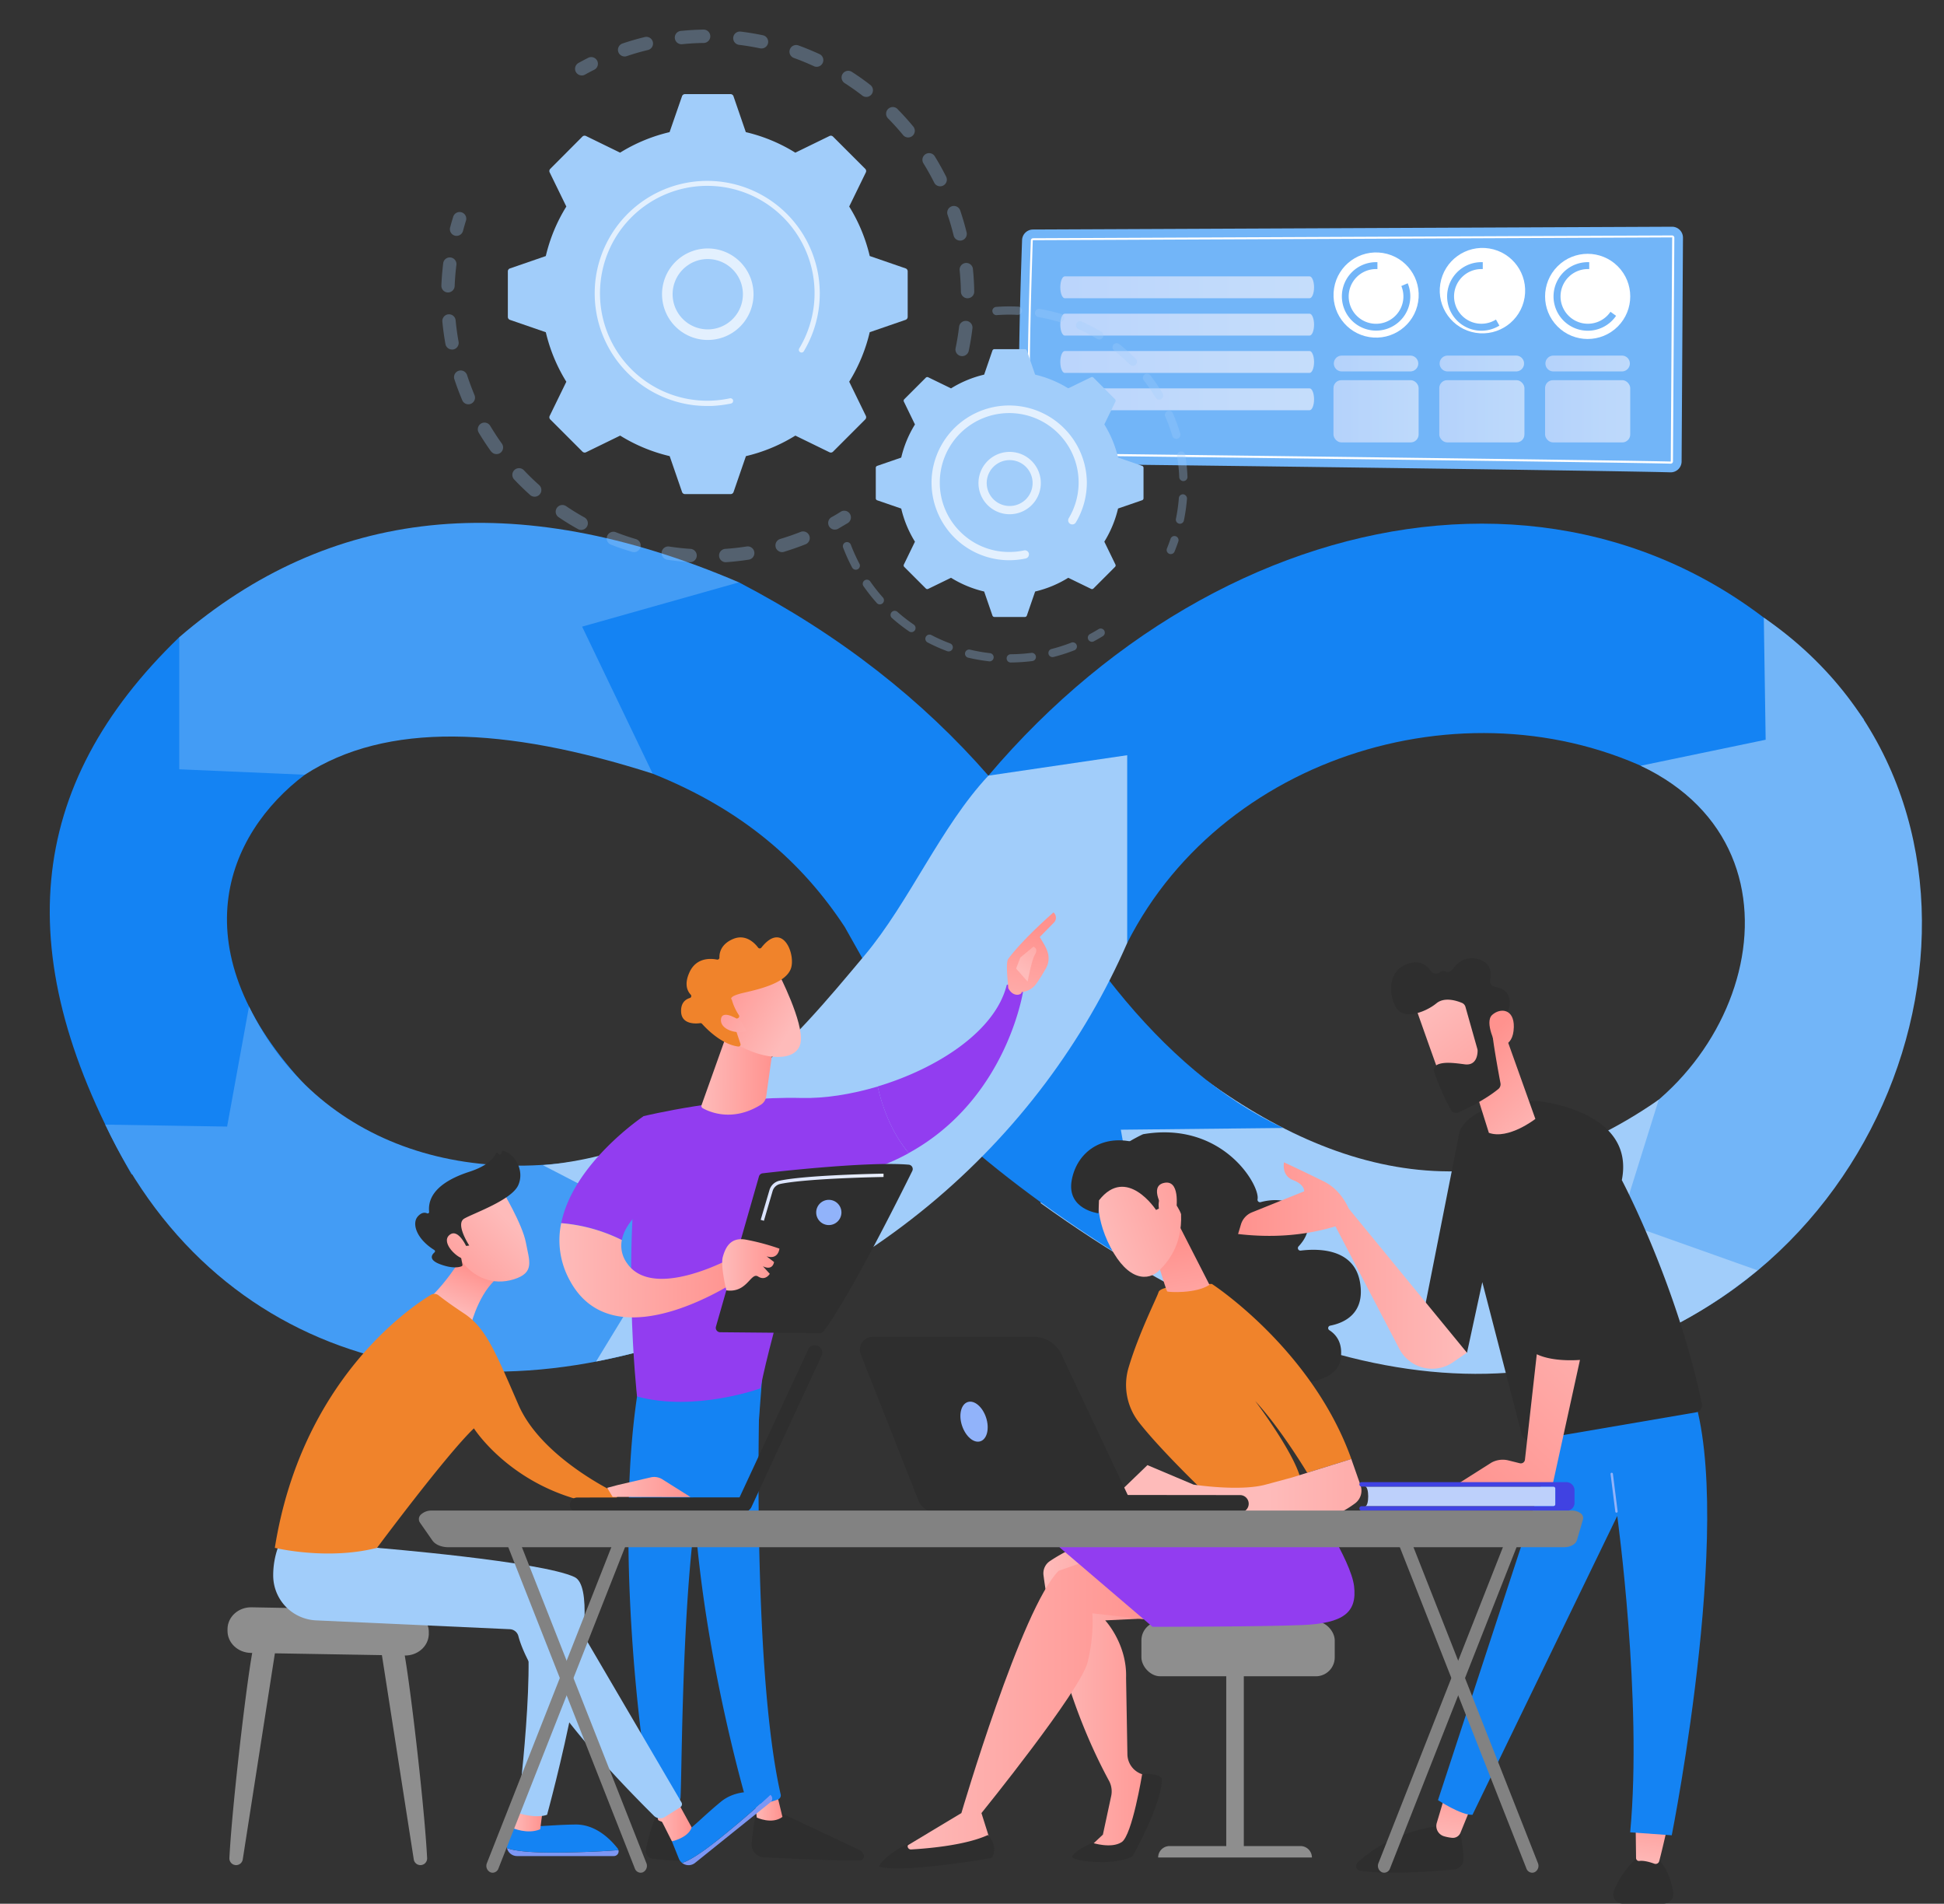
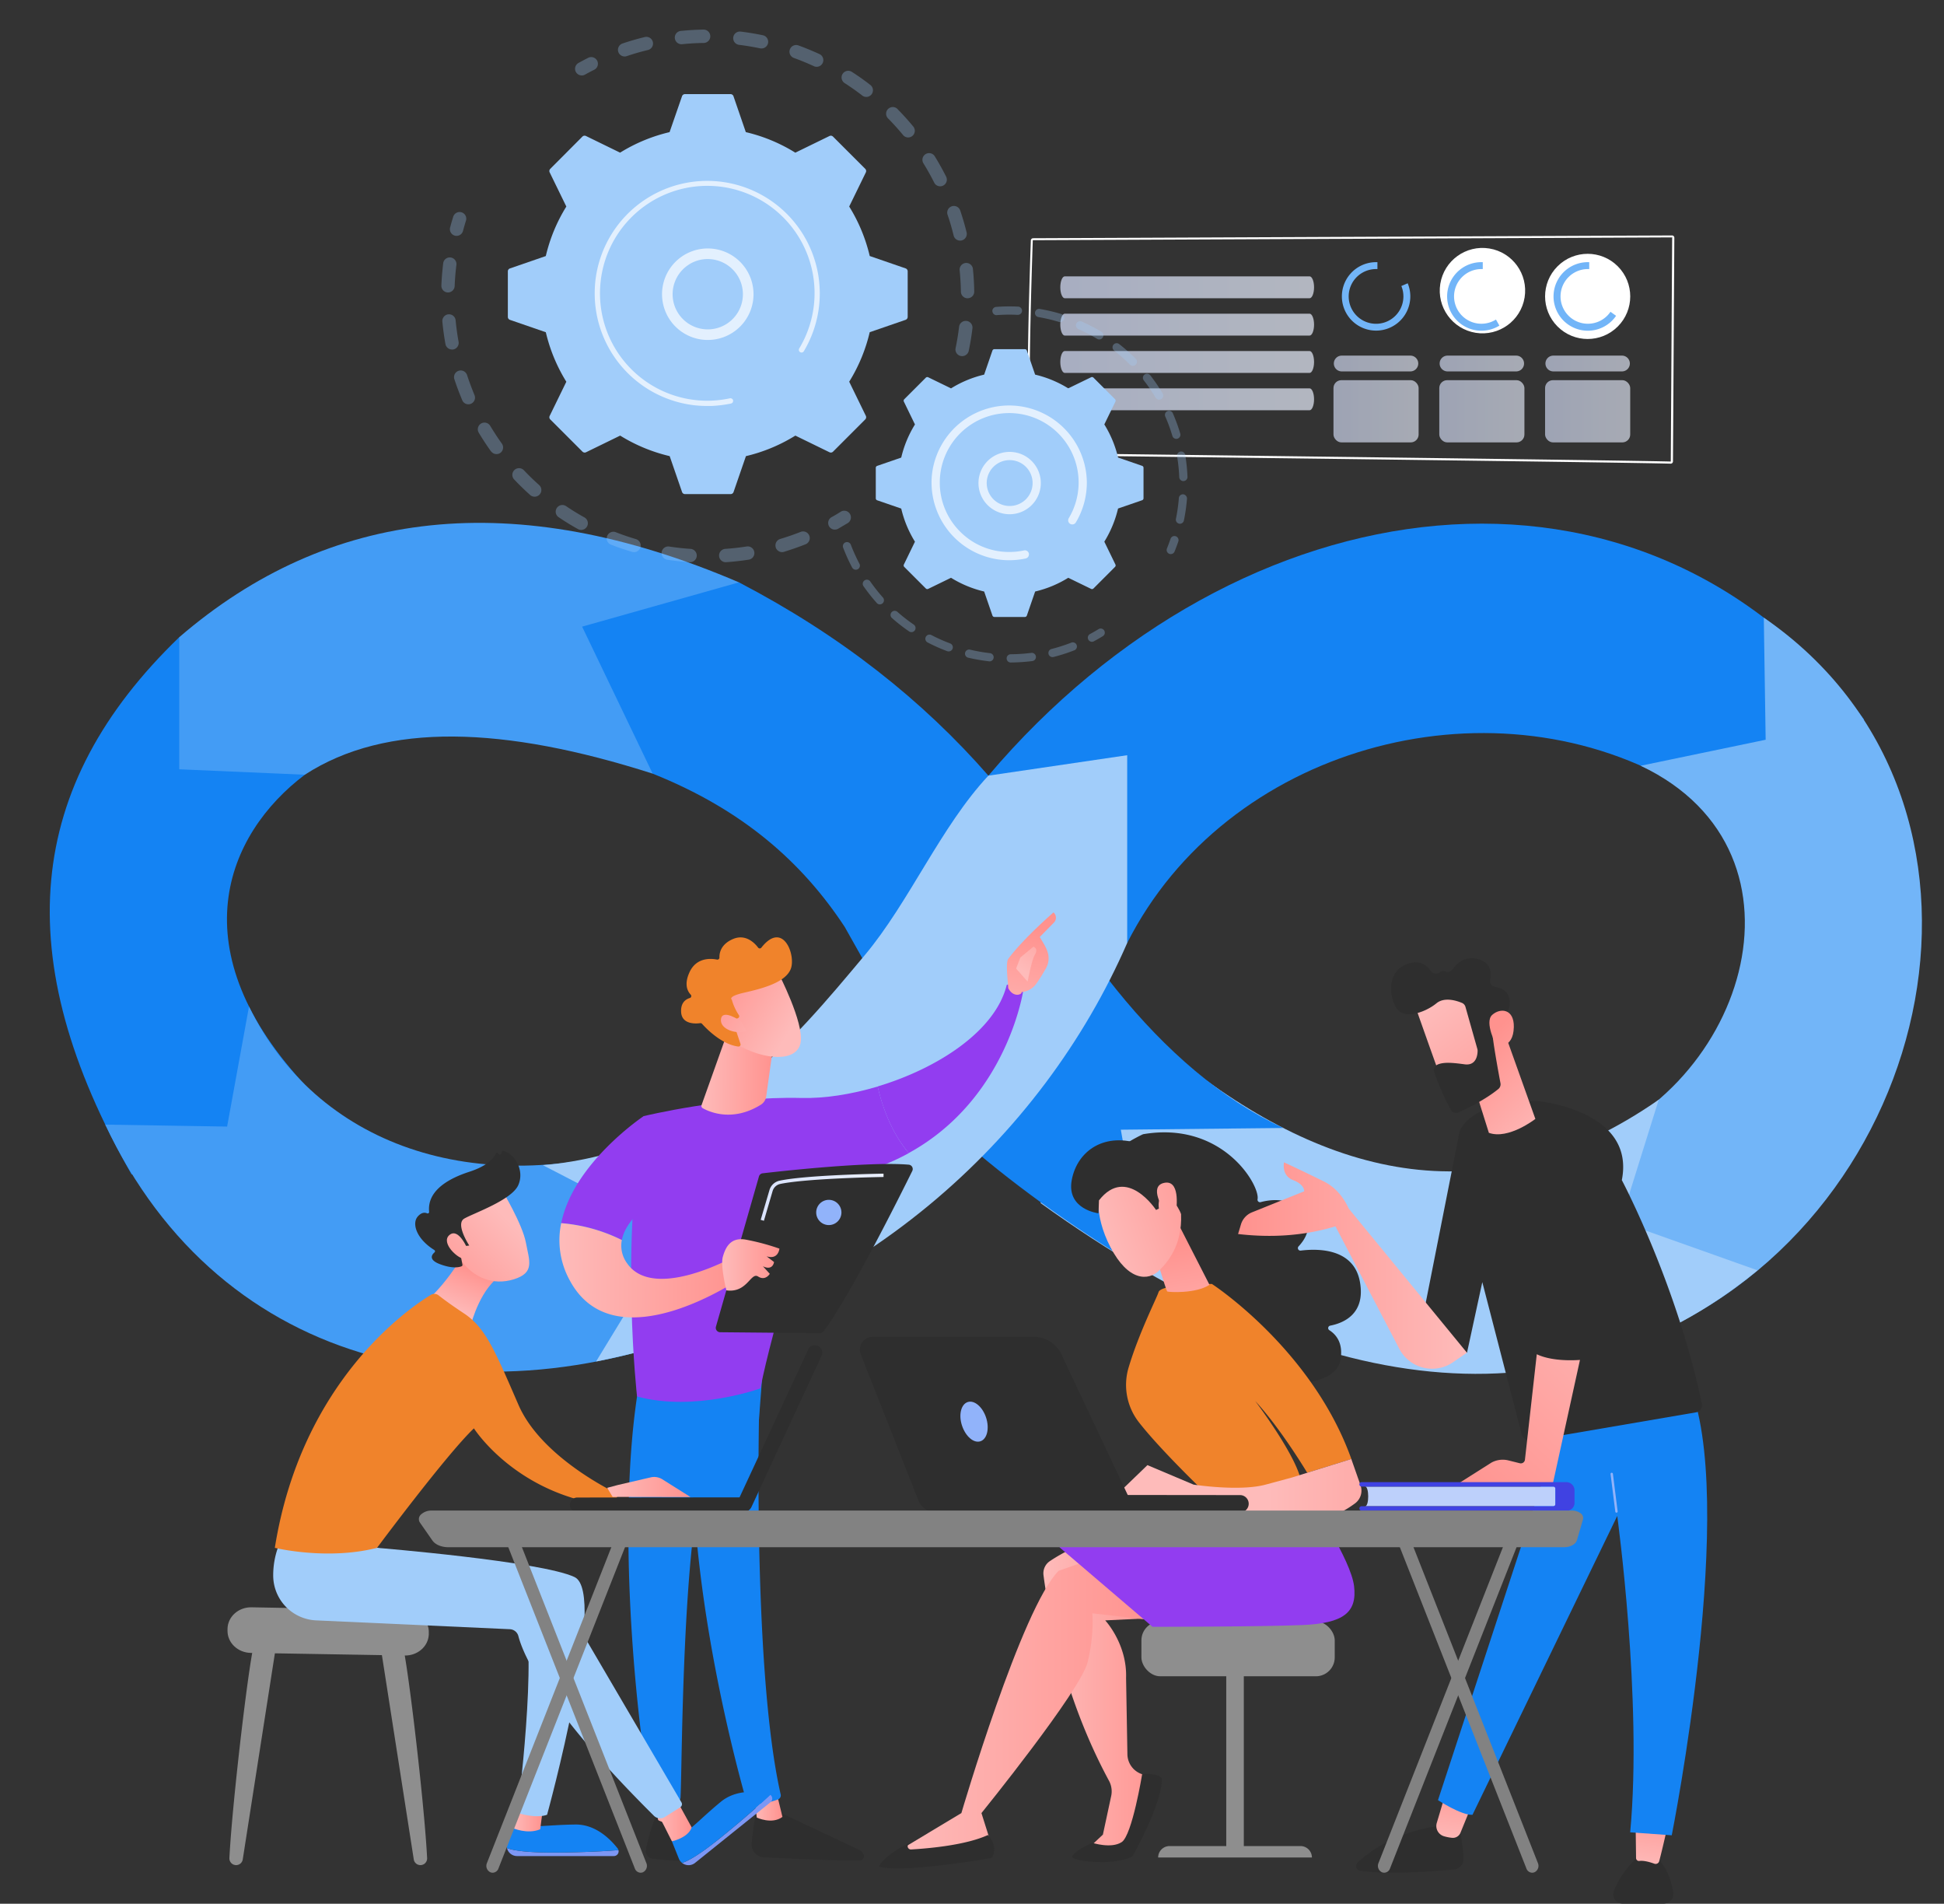
<svg xmlns="http://www.w3.org/2000/svg" xmlns:xlink="http://www.w3.org/1999/xlink" id="Layer_1" data-name="Layer 1" viewBox="0 0 1051 1029">
  <rect x="0" y="0" width="1051" height="1029" fill="#333333" stroke="none" />
  <defs>
    <style>.cls-1{fill:#1483f3;}.cls-2{fill:#439cf5;}.cls-3{fill:#72b5f8;}.cls-4{fill:#a1cdfa;}.cls-5{fill:#fff;}.cls-6,.cls-7,.cls-8,.cls-9{opacity:0.7;}.cls-6{fill:url(#linear-gradient);}.cls-7{fill:url(#linear-gradient-2);}.cls-8{fill:url(#linear-gradient-3);}.cls-9{fill:url(#linear-gradient-4);}.cls-10{opacity:0.64;}.cls-11{fill:url(#linear-gradient-5);}.cls-12{fill:url(#linear-gradient-6);}.cls-13{fill:url(#linear-gradient-7);}.cls-14{fill:url(#linear-gradient-8);}.cls-15{fill:url(#linear-gradient-9);}.cls-16{fill:url(#linear-gradient-10);}.cls-17{fill:#2e2e2e;}.cls-18{fill:url(#linear-gradient-11);}.cls-19{fill:url(#linear-gradient-12);}.cls-20{fill:#923df0;}.cls-21{fill:url(#linear-gradient-13);}.cls-22{fill:url(#linear-gradient-14);}.cls-23{fill:url(#linear-gradient-15);}.cls-24{fill:url(#linear-gradient-16);}.cls-25{fill:url(#linear-gradient-17);}.cls-26{fill:#f0832b;}.cls-27{fill:url(#linear-gradient-18);}.cls-28{fill:url(#linear-gradient-19);}.cls-29{fill:#91b3fa;}.cls-30{fill:url(#linear-gradient-20);}.cls-31{fill:#8e8e8e;}.cls-32{fill:#7d97f4;}.cls-33{fill:url(#linear-gradient-21);}.cls-34{fill:url(#linear-gradient-22);}.cls-35{fill:url(#linear-gradient-23);}.cls-36{fill:url(#linear-gradient-24);}.cls-37{fill:url(#linear-gradient-25);}.cls-38{fill:url(#linear-gradient-26);}.cls-39{fill:url(#linear-gradient-27);}.cls-40{fill:url(#linear-gradient-28);}.cls-41{fill:url(#linear-gradient-29);}.cls-42{fill:url(#linear-gradient-30);}.cls-43{fill:url(#linear-gradient-31);}.cls-44{fill:url(#linear-gradient-32);}.cls-45{fill:url(#linear-gradient-33);}.cls-46{fill:url(#linear-gradient-34);}.cls-47{fill:url(#linear-gradient-35);}.cls-48{fill:url(#linear-gradient-36);}.cls-49{fill:url(#linear-gradient-37);}.cls-50{fill:url(#linear-gradient-38);}.cls-51{fill:url(#linear-gradient-39);}.cls-52{fill:#828282;}.cls-53{fill:#bdd0fb;}.cls-54{fill:url(#linear-gradient-40);}.cls-55{opacity:0.3;}.cls-56{fill:#e3f0fe;}</style>
    <linearGradient id="linear-gradient" x1="573.24" y1="155.29" x2="710.42" y2="155.29" gradientUnits="userSpaceOnUse">
      <stop offset="0" stop-color="#dae3fe" />
      <stop offset="1" stop-color="#e9effd" />
    </linearGradient>
    <linearGradient id="linear-gradient-2" x1="573.24" y1="175.47" x2="710.42" y2="175.47" xlink:href="#linear-gradient" />
    <linearGradient id="linear-gradient-3" x1="573.24" y1="195.65" x2="710.42" y2="195.65" xlink:href="#linear-gradient" />
    <linearGradient id="linear-gradient-4" x1="573.24" y1="215.83" x2="710.42" y2="215.83" xlink:href="#linear-gradient" />
    <linearGradient id="linear-gradient-5" x1="720.93" y1="196.49" x2="766.96" y2="196.49" xlink:href="#linear-gradient" />
    <linearGradient id="linear-gradient-6" x1="778.13" y1="196.49" x2="824.16" y2="196.49" xlink:href="#linear-gradient" />
    <linearGradient id="linear-gradient-7" x1="835.33" y1="196.49" x2="881.36" y2="196.49" xlink:href="#linear-gradient" />
    <linearGradient id="linear-gradient-8" x1="720.93" y1="222.3" x2="766.96" y2="222.3" xlink:href="#linear-gradient" />
    <linearGradient id="linear-gradient-9" x1="778.13" y1="222.3" x2="824.16" y2="222.3" xlink:href="#linear-gradient" />
    <linearGradient id="linear-gradient-10" x1="835.33" y1="222.3" x2="881.36" y2="222.3" xlink:href="#linear-gradient" />
    <linearGradient id="linear-gradient-11" x1="5394.93" y1="1038.42" x2="5410.25" y2="1038.42" gradientTransform="translate(-4977.3 -113.46) rotate(0.54)" gradientUnits="userSpaceOnUse">
      <stop offset="0" stop-color="#febbba" />
      <stop offset="1" stop-color="#ff928e" />
    </linearGradient>
    <linearGradient id="linear-gradient-12" x1="5339.72" y1="1037.63" x2="5352.94" y2="1037.63" xlink:href="#linear-gradient-11" />
    <linearGradient id="linear-gradient-13" x1="549.65" y1="561.78" x2="558.6" y2="502.33" gradientTransform="matrix(1, 0, 0, 1, 0, 0)" xlink:href="#linear-gradient-11" />
    <linearGradient id="linear-gradient-14" x1="5535.87" y1="585.86" x2="5557.78" y2="552.17" xlink:href="#linear-gradient-11" />
    <linearGradient id="linear-gradient-15" x1="5286.72" y1="749.62" x2="5385.76" y2="749.62" xlink:href="#linear-gradient-11" />
    <linearGradient id="linear-gradient-16" x1="5362.78" y1="643.74" x2="5401.94" y2="643.74" xlink:href="#linear-gradient-11" />
    <linearGradient id="linear-gradient-17" x1="366.98" y1="-2342.78" x2="352.35" y2="-2391.04" gradientTransform="matrix(0.75, -0.66, 0.66, 0.75, 1695.41, 2561.01)" xlink:href="#linear-gradient-11" />
    <linearGradient id="linear-gradient-18" x1="352.02" y1="-2343" x2="338.86" y2="-2386.42" gradientTransform="matrix(0.75, -0.66, 0.66, 0.75, 1695.41, 2561.01)" xlink:href="#linear-gradient-11" />
    <linearGradient id="linear-gradient-19" x1="5096.11" y1="683.69" x2="5127.07" y2="683.69" gradientTransform="translate(-4705.66)" xlink:href="#linear-gradient-11" />
    <linearGradient id="linear-gradient-20" x1="411.21" y1="647.11" x2="477.65" y2="647.11" xlink:href="#linear-gradient" />
    <linearGradient id="linear-gradient-21" x1="277.1" y1="982.86" x2="293.43" y2="982.86" gradientTransform="matrix(1, 0, 0, 1, 0, 0)" xlink:href="#linear-gradient-11" />
    <linearGradient id="linear-gradient-22" x1="354.45" y1="984.24" x2="373.95" y2="984.24" gradientTransform="matrix(1, 0, 0, 1, 0, 0)" xlink:href="#linear-gradient-11" />
    <linearGradient id="linear-gradient-23" x1="246.15" y1="709.47" x2="255.76" y2="685.23" gradientTransform="matrix(1, 0, 0, 1, 0, 0)" xlink:href="#linear-gradient-11" />
    <linearGradient id="linear-gradient-24" x1="328.27" y1="803.75" x2="373.31" y2="803.75" gradientTransform="matrix(1, 0, 0, 1, 0, 0)" xlink:href="#linear-gradient-11" />
    <linearGradient id="linear-gradient-25" x1="2357.93" y1="348.31" x2="2309.66" y2="385.24" gradientTransform="translate(-2107.64 622.8) rotate(-7.5)" xlink:href="#linear-gradient-11" />
    <linearGradient id="linear-gradient-26" x1="2351.94" y1="340.49" x2="2303.68" y2="377.42" gradientTransform="translate(-2107.64 622.8) rotate(-7.5)" xlink:href="#linear-gradient-11" />
    <linearGradient id="linear-gradient-27" x1="564.13" y1="915.18" x2="631.61" y2="915.18" gradientTransform="matrix(1, 0, 0, 1, 0, 0)" xlink:href="#linear-gradient-11" />
    <linearGradient id="linear-gradient-28" x1="484.89" y1="919.79" x2="627.29" y2="919.79" gradientTransform="matrix(1, 0, 0, 1, 0, 0)" xlink:href="#linear-gradient-11" />
    <linearGradient id="linear-gradient-29" x1="646.26" y1="733.44" x2="636.65" y2="671.76" gradientTransform="matrix(1, 0, 0, 1, 0, 0)" xlink:href="#linear-gradient-11" />
    <linearGradient id="linear-gradient-30" x1="1711.41" y1="-409.89" x2="1774.33" y2="-367.16" gradientTransform="translate(-113.44 2279.37) rotate(-52.83)" xlink:href="#linear-gradient-11" />
    <linearGradient id="linear-gradient-31" x1="1715.18" y1="-415.45" x2="1778.1" y2="-372.71" gradientTransform="translate(-113.44 2279.37) rotate(-52.83)" xlink:href="#linear-gradient-11" />
    <linearGradient id="linear-gradient-32" x1="685.73" y1="803.48" x2="819.51" y2="803.48" gradientTransform="matrix(1, 0, 0, 1, 0, 0)" xlink:href="#linear-gradient-11" />
    <linearGradient id="linear-gradient-33" x1="3020.85" y1="996.96" x2="3016" y2="959.02" gradientTransform="matrix(-1, 0, 0, 1, 3804.72, 0)" xlink:href="#linear-gradient-11" />
    <linearGradient id="linear-gradient-34" x1="2914.79" y1="1009.96" x2="2910.06" y2="972.99" gradientTransform="matrix(-1, 0, 0, 1, 3804.72, 0)" xlink:href="#linear-gradient-11" />
    <linearGradient id="linear-gradient-35" x1="898.06" y1="699.96" x2="789.95" y2="815.4" gradientTransform="matrix(1, 0, 0, 1, 0, 0)" xlink:href="#linear-gradient-11" />
    <linearGradient id="linear-gradient-36" x1="3011.6" y1="684.05" x2="3135.37" y2="684.05" gradientTransform="matrix(-1, 0, 0, 1, 3804.72, 0)" xlink:href="#linear-gradient-11" />
    <linearGradient id="linear-gradient-37" x1="2967.04" y1="614.64" x2="3010.12" y2="570.44" gradientTransform="matrix(-1, 0, 0, 1, 3804.72, 0)" xlink:href="#linear-gradient-11" />
    <linearGradient id="linear-gradient-38" x1="3029.51" y1="542.6" x2="2975.81" y2="613.64" gradientTransform="matrix(-1, 0, 0, 1, 3804.72, 0)" xlink:href="#linear-gradient-11" />
    <linearGradient id="linear-gradient-39" x1="2950.86" y1="598.86" x2="2993.93" y2="554.67" gradientTransform="matrix(-1, 0, 0, 1, 3804.72, 0)" xlink:href="#linear-gradient-11" />
    <linearGradient id="linear-gradient-40" x1="5456.62" y1="-5137.12" x2="5366.81" y2="-4918.66" gradientTransform="matrix(-1, 0, 0, 1, 3804.72, 0)" gradientUnits="userSpaceOnUse">
      <stop offset="0" stop-color="#4f52ff" />
      <stop offset="1" stop-color="#4042e2" />
    </linearGradient>
  </defs>
  <path class="cls-1" d="M96.9,344.42l67.91,74.33c-42.49,32.05-69.15,94.94,2,169.73L71.17,634.83C4.15,517.47,13.62,424.74,96.9,344.42Z" />
  <path class="cls-2" d="M56.91,607.87l65.88,1.06,11.83-64.88c36.18,74.32,121.69,105.37,219.54,73.67l49.41,91.85C262.35,774,119.4,740.91,56.91,607.87Z" />
  <path class="cls-1" d="M609.41,509.68C662.81,404.13,803.76,365.19,905.12,423l102.74-34c-120-160.08-338-129.71-473.5,30.26Z" />
  <path class="cls-3" d="M846.42,621.42,890,723.25c159-66.25,207.18-290.58,63.58-389.41l1,66-67.58,14.06C986.58,461.1,942.23,594.91,846.42,621.42Z" />
  <path class="cls-4" d="M562.5,650.23C713.19,758.61,845,772.74,950.17,686.62l-74-26.29,20.6-65.91c-92.27,64-178,43.2-260.33-22.37Z" />
  <path class="cls-2" d="M96.9,344.42v71.39l67.91,2.94c44-28.57,107.79-26.26,188.05-.58l46.64-103.4C277.54,262.54,177.55,275,96.9,344.42Z" />
  <path class="cls-1" d="M352.86,418.17l-38.14-79.46,84.78-23.94c55.08,28.72,99.44,63.91,134.86,104.48,39,85.87,92.51,159.16,159.44,190.44l-87.84.93,13.53,76.62c-34.42-20.61-67.63-43.74-96.85-69L456.68,501C433.68,466.07,401.59,437.63,352.86,418.17Z" />
  <path class="cls-4" d="M534.36,419.25c-25.8,27.58-42.69,68.25-66.93,97.15-38.67,46.1-86.9,105.65-173.92,113.4l71.05,36.76-42.3,69.35C464.18,707.7,563.47,615.13,609.41,509.68V408.2Z" />
-   <path class="cls-3" d="M558.46,124.06l345.42-1.51a5.92,5.92,0,0,1,6,6l-.74,120.9A5.91,5.91,0,0,1,903,255.3c-30.46-.91-342.64-4.92-348.61-4.67s-2.7-95.23-1.82-120.85A5.93,5.93,0,0,1,558.46,124.06Z" />
  <path class="cls-5" d="M903.2,250.62h0c-19.46-.58-206-2.91-295.67-4-26.21-.32-44.82-.56-49.78-.63h-.46l-.09-.46c-2.11-11.95-2.08-51.91.11-115.56a1.24,1.24,0,0,1,1.23-1.2l345.42-1.51a1.22,1.22,0,0,1,.89.37,1.21,1.21,0,0,1,.36.88l-.74,120.91A1.23,1.23,0,0,1,903.2,250.62Zm-345-5.77c5.58.08,23.86.31,49.32.62,89.65,1.12,276.21,3.45,295.69,4h0s.08-.05.08-.12l.74-120.91-.13-.68v.56l-345.42,1.51a.12.12,0,0,0-.12.12C556.23,192.76,556.16,232.43,558.19,244.85Z" />
  <path class="cls-6" d="M573.24,155.29h0c0,3.27,1.09,5.92,2.43,5.92H708c1.34,0,2.43-2.65,2.43-5.92h0c0-3.27-1.09-5.92-2.43-5.92H575.67C574.33,149.37,573.24,152,573.24,155.29Z" />
  <path class="cls-7" d="M573.24,175.47h0c0,3.27,1.09,5.92,2.43,5.92H708c1.34,0,2.43-2.65,2.43-5.92h0c0-3.27-1.09-5.92-2.43-5.92H575.67C574.33,169.55,573.24,172.2,573.24,175.47Z" />
  <path class="cls-8" d="M573.24,195.65h0c0,3.27,1.09,5.92,2.43,5.92H708c1.34,0,2.43-2.65,2.43-5.92h0c0-3.27-1.09-5.92-2.43-5.92H575.67C574.33,189.73,573.24,192.38,573.24,195.65Z" />
  <path class="cls-9" d="M573.24,215.83h0c0,3.27,1.09,5.92,2.43,5.92H708c1.34,0,2.43-2.65,2.43-5.92h0c0-3.27-1.09-5.92-2.43-5.92H575.67C574.33,209.91,573.24,212.56,573.24,215.83Z" />
-   <circle class="cls-5" cx="743.94" cy="159.46" r="23.02" transform="translate(467.38 868.25) rotate(-80.78)" />
  <circle class="cls-5" cx="801.15" cy="159.46" r="23.02" transform="matrix(0.16, -0.99, 0.99, 0.16, 515.42, 924.72)" />
  <circle class="cls-5" cx="858.35" cy="160.21" r="23.02" transform="translate(138.12 653.87) rotate(-45)" />
  <path class="cls-3" d="M757.62,154.59a14.79,14.79,0,1,1-13.68-9.16c.25,0,.5,0,.75,0V141.7l-.75,0a18.5,18.5,0,1,0,17.12,11.42Z" />
  <path class="cls-3" d="M808.77,172.72a14.78,14.78,0,1,1-7.87-27.29c.25,0,.49,0,.74,0V141.7l-.74,0a18.53,18.53,0,1,0,9.73,34.3Z" />
  <path class="cls-3" d="M870.69,168.52a14.78,14.78,0,1,1-12.23-23.09c.25,0,.5,0,.74,0V141.7l-.74,0a18.53,18.53,0,1,0,15.26,29Z" />
  <g class="cls-10">
    <path class="cls-11" d="M762.7,192.22H725.19a4.27,4.27,0,0,0,0,8.53H762.7a4.27,4.27,0,0,0,0-8.53Z" />
    <path class="cls-12" d="M819.9,192.22H782.39a4.27,4.27,0,0,0,0,8.53H819.9a4.27,4.27,0,0,0,0-8.53Z" />
    <path class="cls-13" d="M839.59,200.75H877.1a4.27,4.27,0,0,0,0-8.53H839.59a4.27,4.27,0,0,0,0,8.53Z" />
    <rect class="cls-14" x="720.93" y="205.49" width="46.03" height="33.63" rx="4.26" />
    <rect class="cls-15" x="778.13" y="205.49" width="46.03" height="33.63" rx="4.26" />
    <rect class="cls-16" x="835.33" y="205.49" width="46.03" height="33.63" rx="4.26" />
  </g>
  <path class="cls-17" d="M409.22,976.26s-1.88,10.09-2.85,20.1a6.89,6.89,0,0,0,6.52,7.53c13.33.68,41.83,2,52.06,1.67a2.24,2.24,0,0,0,2-3h0a5,5,0,0,0-2.55-2.73l-46.89-22.1Z" />
  <path class="cls-18" d="M407.81,970.31l1.32,12.1s8.22,3.92,13.89-.35l-3.29-13.51Z" />
  <path class="cls-1" d="M411.06,742.94c-.65,3.15-4.83,157.58,11,226.95a2.35,2.35,0,0,1-1.4,2.72,40.91,40.91,0,0,1-13.48,2.6,4,4,0,0,1-4-2.94c-4.57-16.1-26.41-96.78-28.63-173.67-2.48-85.91,0-2.92,0-2.92l2.44-53.07Z" />
  <path class="cls-17" d="M355,981s-2.9,5.08-5.78,18.61a4.21,4.21,0,0,0,3.66,5.08c4.39.47,11.16,1.09,16.59,1.11a4.2,4.2,0,0,0,4.2-4.64c-.56-5-2.35-13.1-8.08-19.49Z" />
  <path class="cls-19" d="M352.65,965.44l3.17,18.32s3.3,2.5,9.87.77l-1.41-19.69Z" />
  <path class="cls-1" d="M345.67,747.06c-14.28,81.36,1,201.43,6.33,225a3.63,3.63,0,0,0,2.93,2.8,24.42,24.42,0,0,0,10.56-.32,3.34,3.34,0,0,0,2.44-3.06c.93-19,.7-135.48,13.72-181.39a10.47,10.47,0,0,1,4.09-5.74l24.58-17.12,2.14-28.05Z" />
  <path class="cls-20" d="M433.18,593.47c-40.46-1.06-85.21,9.81-85.21,9.81-12.73,70.27-3.56,151.54-3.56,151.54,31.25,8.51,66.72-4.39,66.72-4.39,5.48-29.36,30.57-111.92,30.57-111.92,19.79-2.27,36.13-7.82,49.62-15.23-10.12-12-14.8-27.09-16.81-36C460.16,591.56,445.66,593.79,433.18,593.47Z" />
  <path class="cls-20" d="M553.28,535a7.74,7.74,0,0,0-9-2.62c-6.2,25.1-37.62,45.19-69.79,54.86,2,8.94,6.69,24.07,16.81,36C544.84,593.86,553.28,535,553.28,535Z" />
  <path class="cls-21" d="M552.3,536.22c.41,1.32-4.43,3.29-7.21-2.14-.08-2.6-1.55-13.71,0-15.81,8.36-11.17,24.48-25.11,24.48-25.11a3.8,3.8,0,0,1,.43,5.29l-7.84,8c1.6,2.94,3.55,5.44,4.45,9a10.93,10.93,0,0,1-1.16,8c-1.39,2.44-3.28,5.61-5.06,8.09A10.74,10.74,0,0,1,552.3,536.22Z" />
  <path class="cls-22" d="M558.74,511.67l-7.13,5.92-2.27,5.95,6.23,7.05s2.23-11.82,3.83-14.36S560.2,512.43,558.74,511.67Z" />
  <path class="cls-20" d="M363.12,642.61,348,603.28s-38,25.32-44.57,57.82a89.63,89.63,0,0,1,32.77,9.12C339.12,654.88,363.12,642.61,363.12,642.61Z" />
  <path class="cls-23" d="M395.79,679.8s-42.66,23.57-56.78,3a16.08,16.08,0,0,1-2.84-12.54,89.63,89.63,0,0,0-32.77-9.12A44.93,44.93,0,0,0,308,692c24.65,46.12,93.32-1.65,93.32-1.65Z" />
  <path class="cls-24" d="M392.51,560.23l-13.23,37.11a1.35,1.35,0,0,0,.59,1.62c3.5,2,16.09,7.7,31.42-1.81a6.33,6.33,0,0,0,2.95-4.49l4.48-32.18Z" />
  <path class="cls-25" d="M420.85,526s13.89,26.75,12,37.49-19.43,9.79-34.64.91l-10.42-28.84Z" />
  <path class="cls-26" d="M399,550.31a1.1,1.1,0,0,0,.49-1.6,28.54,28.54,0,0,1-3.85-8.39s-2.53-1.66,6.5-3.73,22.5-5.29,25.4-12.93c2.82-7.45-4.23-26.32-15.92-11.45a1.1,1.1,0,0,1-1.74,0c-1.86-2.48-6.79-7.64-13.73-4.6-6.49,2.84-7.26,7.56-7.2,9.95a1.09,1.09,0,0,1-1.3,1.11c-3.26-.66-11.1-1.27-14.83,6.74-3.08,6.6-1.16,10.37.61,12.22a1.09,1.09,0,0,1-.49,1.81c-2.15.64-4.94,2.43-4.71,7.47.31,7,8.1,6.42,10.32,6.12a1.12,1.12,0,0,1,1,.36c1.88,2.12,10.34,11.12,19.59,12.28a1.11,1.11,0,0,0,1.18-1.45l-3.9-11.68a1.11,1.11,0,0,1,.61-1.36Z" />
  <path class="cls-27" d="M400.58,552s-10-7-10.79-1.2,9,8.51,13.86,6.39Z" />
  <path class="cls-17" d="M387.07,717.06l23.25-81.17a2.36,2.36,0,0,1,2-1.7c4.21-.49,16.41-1.87,30.5-3.06,17-1.44,36.67-2.6,48.45-1.61a2.37,2.37,0,0,1,1.94,3.42c-6.69,13.54-34.24,68.65-48,86.71a2.38,2.38,0,0,1-1.92.94l-53.92-.5A2.38,2.38,0,0,1,387.07,717.06Z" />
  <path class="cls-28" d="M392.69,697.45s-3.24-13.31-1.93-18S394.59,668.62,403,670a123.7,123.7,0,0,1,18.38,4.9s-.5,6.15-6.91,4.17l4,3.07s-.56,4.93-6,2.3l3.7,4.08s-2.33,4-6.31,1.45S404,699.05,392.69,697.45Z" />
  <path class="cls-29" d="M441.27,655.36a6.82,6.82,0,1,0,6.82-6.83A6.82,6.82,0,0,0,441.27,655.36Z" />
  <path class="cls-30" d="M413,659.85l-1.74-.51,4.73-16.05a7.3,7.3,0,0,1,5.5-5.12c15-3.14,54.51-3.77,56.18-3.8l0,1.81c-.41,0-41,.67-55.84,3.76a5.49,5.49,0,0,0-4.13,3.86Z" />
  <path class="cls-31" d="M137.89,887c-2.48,3.66-12.33,86.67-13.87,117.32a3.63,3.63,0,0,0,3.63,3.8h0a3.63,3.63,0,0,0,3.59-3.07l18-115.41Z" />
  <path class="cls-31" d="M217.05,887c2.48,3.66,12.33,86.67,13.87,117.32a3.63,3.63,0,0,1-3.63,3.8h0a3.63,3.63,0,0,1-3.59-3.07l-18-115.41Z" />
  <path class="cls-31" d="M123,880.52v.9c-.06,6.52,5.55,11.86,12.57,12l83.25,1.41c6.92.12,12.69-4.88,13-11.29l0-.83c.35-6.69-5.33-12.32-12.55-12.45l-83.28-1.49C128.92,868.62,123.05,873.91,123,880.52Z" />
  <path class="cls-32" d="M298.35,1001.31c-14.79,0-21.34-1.27-24.27-2.43a5.61,5.61,0,0,0,5.47,4.35H331.9a2.56,2.56,0,0,0,2.46-3.22C328.39,1000.49,315.71,1001.31,298.35,1001.31Z" />
  <path class="cls-1" d="M334.36,1000a2.53,2.53,0,0,0-.43-.89c-4-5.09-12-13.09-22.9-12.93-16,.22-21.53,1.95-33.93.09L274.17,996a5.58,5.58,0,0,0-.09,2.89c2.93,1.16,9.48,2.43,24.27,2.43C315.71,1001.31,328.39,1000.49,334.36,1000Z" />
  <path class="cls-33" d="M280.69,975.83l-3.59,12.22s7.95,3.62,14.95.71l1.38-10.58Z" />
  <path class="cls-32" d="M389.19,993.61c-11.53,9.27-17.43,12.39-20.43,13.32a5.61,5.61,0,0,0,7,0l40.81-32.79a2.53,2.53,0,0,0-.09-4C412.1,974.17,402.72,982.74,389.19,993.61Z" />
  <path class="cls-1" d="M416.45,970.06a2.37,2.37,0,0,0-.89-.42c-6.28-1.46-17.51-2.64-25.91,4.3-12.3,10.18-15.56,15-26.39,21.33l3.76,9.36a5.48,5.48,0,0,0,1.74,2.3c3-.93,8.9-4,20.43-13.32C402.72,982.74,412.1,974.17,416.45,970.06Z" />
  <path class="cls-4" d="M203.84,836.63s88.6,7.24,106.77,15.79-14.83,128.47-14.83,128.47-4.95,2.38-16-1c0,0,11.29-88.49,2.89-107.68l-95.92-15.69Z" />
  <path class="cls-34" d="M354.45,978.43c.83.75,8.81,16.84,8.81,16.84s8.88-1.92,10.69-7.54l-8-14.53Z" />
  <path class="cls-4" d="M150.48,835.89a44.82,44.82,0,0,0-2.77,16.18,24.3,24.3,0,0,0,23.18,23.77l104.74,4.77a5,5,0,0,1,4.64,3.78c2.46,9.52,14.49,38.75,73.29,97.09a4.75,4.75,0,0,0,5.87.63l8.37-5.28a1.93,1.93,0,0,0,.63-2.61l-61-104.13a23.58,23.58,0,0,0-14.34-10.64l-89.27-22.82Z" />
  <path class="cls-35" d="M253.7,673.22S242.48,693.06,231,702.67l23.64,13.19s5.33-21,17.5-27.15Z" />
  <path class="cls-26" d="M148.58,836.63s28.27,6.89,55.26,0c0,0,37.77-50.76,52.38-64.58,0,0,23.3,36.77,75.17,42l2.9-6.46s-41.3-19-54-48.29-17.82-41.72-29.39-49.35c-7.2-4.76-11.51-8-13.74-9.77a3.67,3.67,0,0,0-4.24-.27C220.64,707.37,162.88,746.92,148.58,836.63Z" />
  <path class="cls-36" d="M328.27,804.19l5.84-1.55,17.73-4.11a8.26,8.26,0,0,1,6.23,1.05l15.24,9.59-42.09-.07Z" />
  <path class="cls-37" d="M271.51,643.47s10.91,18.13,12.8,28.15,4.93,16.28-6.47,19.85-22-1-28.65-10.3c0,0-10.39-14.39-9.35-21S271.51,643.47,271.51,643.47Z" />
  <path class="cls-17" d="M252.22,673.42l1.48-.2S246,661.55,251,658.66s25.64-10,29.21-18.1c3.45-7.82-1.71-16.65-7.92-18.49a.78.78,0,0,0-.95.5l-.37,1a.8.8,0,0,1-1.48,0h0a.8.8,0,0,0-1.45,0c-1.1,2.43-4.4,6.58-14.3,9.79C239.72,637.91,231,645,232,655a.8.8,0,0,1-1.14.81c-1.15-.51-2.89-.59-4.91,1.62-3.51,3.85-.76,12.26,8.84,18.21a.8.8,0,0,1,.13,1.28c-1.44,1.23-3.46,4,3,6.41,6.65,2.5,10.27,1.66,11.61,1.12a.79.79,0,0,0,.49-.9l-1.7-8.74a.8.8,0,0,1,.68-.95Z" />
  <path class="cls-38" d="M252.83,675.21S248,663.35,243,667.52s4.67,13.39,9.16,13.26Z" />
  <path class="cls-17" d="M312,817.43h.21l89.92-.09a4,4,0,1,0,0-8l-89.92.09a4,4,0,0,0-.2,8Z" />
  <path class="cls-17" d="M437,729.36l-.09.19L399,811.13a4,4,0,1,0,7.29,3.38l37.84-81.58a4,4,0,0,0-7.2-3.57Z" />
  <rect class="cls-31" x="662.96" y="899.42" width="9.49" height="102.64" />
  <path class="cls-31" d="M709.27,1004H626.14a6.18,6.18,0,0,1,6.18-6.18h70.77a6.18,6.18,0,0,1,6.18,6.18Z" />
  <rect class="cls-31" x="617.09" y="876.42" width="104.52" height="29.64" rx="10.21" />
  <path class="cls-39" d="M597.64,831s-14.11,2.18-30,12.78a7.9,7.9,0,0,0-3.49,7.56c1.9,15,9.7,63.72,35.45,111.26a12,12,0,0,1,1.14,8.22l-4.47,20.81L588,999.39h21.36l14.23-38.5L617.52,959a11.5,11.5,0,0,1-8-10.77l-.72-41.3c.61-18.39-11.28-31.09-11.28-31.09l34.12-1.66Z" />
  <path class="cls-17" d="M579.68,1003.14c-1.95,2.55,20.94,5.91,32.5.34,0,0,16-27.89,16-42.25,0,0-1.28-2.92-10.69-2.26,0,0-5.38,33-11.06,36.72s-15.9.37-15.9.37S582.55,999.39,579.68,1003.14Z" />
  <path class="cls-40" d="M627.29,876.42c-.18-.32-36.73-4.4-36.73-4.4s1.2,11.12-2.54,26.42S530.61,980,530.61,980l5.63,17.84c-17.4,6.06-34.51,7-51.35,3.09L519.76,980S552.4,868.8,572.39,849L609,836.28Z" />
  <path class="cls-20" d="M709.27,811.7s21.06,31.32,22.79,45.61-5.77,20.1-27.87,21.05-81.09.95-81.09.95l-50.34-43s36.69-13.09,46.23-16.8S709.27,811.7,709.27,811.7Z" />
  <path class="cls-17" d="M534.11,991.85s6.06,5.87,2,12.4c0,0-48,8.5-61,4.64,0,0,2.7-6.17,17.38-13.2l-1.09.83a1.75,1.75,0,0,0,1.16,3.14C502.18,999.11,522.19,997.34,534.11,991.85Z" />
  <path class="cls-17" d="M618.05,613.05c43-7.32,63.31,27.79,61.83,35.17a1.35,1.35,0,0,0,1.69,1.55c4.94-1.33,15.86-3,22.63,5.47,6,7.49,1.51,14.56-2.13,18.43a1.36,1.36,0,0,0,1.13,2.3c9.09-1.15,28.83-1.42,32.06,17.07,3,17.25-9,22.12-16.11,23.49a1.35,1.35,0,0,0-.45,2.47c3.55,2.25,7.67,6.91,6,16.1-2.61,14.4-30.85,13.22-34.15,13A1.5,1.5,0,0,1,690,748l-45.23-25.8a1.37,1.37,0,0,1-.67-.95l-9.13-52.73a1.39,1.39,0,0,1,.36-1.18l-29.48-41.61C595.11,624.12,617.54,613.14,618.05,613.05Z" />
  <path class="cls-26" d="M652.31,807.55s-24.52-23.35-36.59-38.81a32.81,32.81,0,0,1-5.56-29.54c5.51-18.57,15.31-37.8,16.2-40.79,1.37-4.59,28.87-4.4,28.87-4.4s54.11,35.12,75.37,94.61l-23.88,7.43s-14.13-23.7-28.09-38.77c0,0,24.16,31.91,25,45Z" />
  <path class="cls-41" d="M623,672.77c.28,1,7.46,24.74,8,25.24s15.74,1.31,22.89-3.57l-17.73-34.67Z" />
  <path class="cls-42" d="M594.26,642.2s-3.46,13.63,6.13,32,20.46,18.31,26.4,12.44,13.26-15.82,11.52-33.55S599.27,624.86,594.26,642.2Z" />
  <path class="cls-17" d="M625,654s-15.92-24.34-30.85-5.19l-.27,7s-17.49-2.08-14.43-18.11,18.17-26.06,37.63-19.11,30.62,14.07,31.87,28-9.84,10.88-9.84,10.88-3.61-9.82-8.76-10.84-3.81,6.64-3.81,6.64Z" />
  <path class="cls-43" d="M629.11,653.69s-8.25-12.46.21-14.32,7.15,12.14,6.23,17.32Z" />
  <path class="cls-44" d="M602.35,809.29l18-17.37,24.93,10.53s24.81,3.84,39,0l14.2-3.84,32.09-10,5,14.24a8.58,8.58,0,0,1-3.13,9.85,56.7,56.7,0,0,1-8.11,5c-4.23,1.85-104.17-1.28-104.17-1.28Z" />
  <path class="cls-17" d="M670.54,817.48h-.24l-104.52-.11a4.68,4.68,0,0,1,0-9.36l104.52.11a4.68,4.68,0,0,1,.23,9.36Z" />
  <path class="cls-17" d="M471.82,722.58h87.05a16.58,16.58,0,0,1,15,9.51l40.24,85.33H505.94a10.08,10.08,0,0,1-9.38-6.38l-31.2-79A6.94,6.94,0,0,1,471.82,722.58Z" />
  <path class="cls-29" d="M533.15,766.33c1.88,5.86.49,11.55-3.12,12.71s-8-2.65-9.94-8.51-.49-11.55,3.11-12.71S531.26,760.47,533.15,766.33Z" />
  <path class="cls-17" d="M789.7,991.1a126.07,126.07,0,0,1,1.53,13.32,5.74,5.74,0,0,1-5.17,6.06c-10.7,1-35,2.95-50.6.71a2.61,2.61,0,0,1-1.43-4.49c6.41-6,21.89-17.6,47.38-20.14Z" />
  <path class="cls-45" d="M795,977.37l-5.41,13.26a4.42,4.42,0,0,1-4.53,2.74,23.51,23.51,0,0,1-4.42-.86,5.79,5.79,0,0,1-3.86-7.22l4.08-13.65Z" />
  <path class="cls-17" d="M887.5,1001.66s-10.84,9.06-15.06,20.68a5,5,0,0,0,4.7,6.57h22.29a5.25,5.25,0,0,0,5.19-6.15C903.2,1014.74,899.11,1001.69,887.5,1001.66Z" />
  <path class="cls-46" d="M900.91,989.86s-2.18,9.69-3.87,16.09a2,2,0,0,1-2.67,1.39c-3.38-1.2-6.12-1.74-8.12-1.47a1.57,1.57,0,0,1-1.73-1.57l-.21-16.09Z" />
  <path class="cls-1" d="M843.31,772,777.43,973s12.63,8.28,18.65,7.93l78.26-161.53s13.69,99.53,7,171L903.81,992s36.44-182.59,8.84-245.14Z" />
  <path class="cls-29" d="M873.91,817.62H874a.64.64,0,0,0,.56-.71L872,796.61a.64.64,0,0,0-.71-.56.66.66,0,0,0-.56.72l2.56,20.29A.64.64,0,0,0,873.91,817.62Z" />
  <path class="cls-17" d="M831,595.1s53.37,4.74,45.82,42.77c0,0,29.51,55.53,43.3,120.94a3.84,3.84,0,0,1-3.12,4.57L828.07,778.6a4.78,4.78,0,0,1-5.44-3.52L801.39,693l-8.27,38.16-26.3-6.85L789,612.17S792.05,595.81,831,595.1Z" />
  <path class="cls-47" d="M806.31,790.57a12.7,12.7,0,0,1,9.18-1.2l6.18,1.54a2.24,2.24,0,0,0,2.77-1.92l6.4-57c8,3.8,19.55,3.35,23.35,3.07l-14.73,67.16H787.92Z" />
  <path class="cls-48" d="M669.35,667l1.55-5.18a10.24,10.24,0,0,1,6-6.55l28.18-11.34s.43-3.61-6-6.07-4.89-9.6-4.89-9.6,8.71,4,21.47,10.29c7.3,3.6,11.39,10,13.56,14.76l63.86,77.84-7.5,5.15a20,20,0,0,1-29-7.12L722,662.86C704.64,668.08,687.07,669.07,669.35,667Z" />
  <path class="cls-49" d="M813.66,558.79l16.42,46s-14.54,11.36-25.14,7.52l-8.28-26.34S803,553.73,813.66,558.79Z" />
  <path class="cls-50" d="M764.67,542.29c0,.71,15.81,44.77,15.81,44.77l25-9.57-8.79-44S764.67,530.43,764.67,542.29Z" />
  <path class="cls-17" d="M792.28,544.22,798.72,567a3.42,3.42,0,0,1,.13.89c0,1.86-.46,8.26-7,7.39-5.91-.79-11.32-1.42-14.76.2a3.3,3.3,0,0,0-1.7,4.11,142.82,142.82,0,0,0,9,20.29,3.29,3.29,0,0,0,4.24,1.36c4.69-2.13,14.46-6.91,21.41-12.59a3.3,3.3,0,0,0,1.17-3.18c-1.09-5.83-4.35-23.56-4.5-28.64-.13-4.77,5.22-8.41,7.58-9.78a3.27,3.27,0,0,0,1.53-2.06c.74-3.07,1.37-10-7.5-11.55a3.31,3.31,0,0,1-2.68-3.94c.75-3.67.51-9.08-6.47-11.07s-11.54,2.25-13.81,5.52a3.32,3.32,0,0,1-4.11,1.09,2.62,2.62,0,0,0-2.93.53,3.26,3.26,0,0,1-4.77-.73c-2.06-3-5.82-6.08-12.17-4-11.28,3.65-10.74,16.65-6.61,23.72s16.14,2.42,21.82-2.26c4.32-3.56,10.9-1.43,13.81-.21A3.28,3.28,0,0,1,792.28,544.22Z" />
  <path class="cls-51" d="M809,565.16s-6.68-12.63-2.27-16.59,11.9-3.32,11.7,6.55C818.17,567.41,809,565.16,809,565.16Z" />
  <path class="cls-52" d="M266.34,1012.23a3.22,3.22,0,0,1-1.34-.3,3.84,3.84,0,0,1-1.77-4.86l71-180.2a3.29,3.29,0,0,1,4.45-1.94,3.85,3.85,0,0,1,1.78,4.86l-71,180.2A3.39,3.39,0,0,1,266.34,1012.23Z" />
  <path class="cls-52" d="M346.35,1012.23a3.39,3.39,0,0,1-3.11-2.24l-71-180.2a3.83,3.83,0,0,1,1.77-4.86,3.29,3.29,0,0,1,4.45,1.94l71,180.2a3.84,3.84,0,0,1-1.77,4.86A3.22,3.22,0,0,1,346.35,1012.23Z" />
  <path class="cls-52" d="M748.35,1012.23a3.22,3.22,0,0,1-1.34-.3,3.84,3.84,0,0,1-1.77-4.86l71-180.2a3.29,3.29,0,0,1,4.45-1.94,3.84,3.84,0,0,1,1.78,4.86l-71,180.2A3.39,3.39,0,0,1,748.35,1012.23Z" />
  <path class="cls-52" d="M828.36,1012.23a3.39,3.39,0,0,1-3.11-2.24l-71-180.2a3.83,3.83,0,0,1,1.77-4.86,3.28,3.28,0,0,1,4.45,1.94l71,180.2a3.83,3.83,0,0,1-1.77,4.86A3.22,3.22,0,0,1,828.36,1012.23Z" />
  <path class="cls-53" d="M738.05,814.14H840.91V803.52H738.05C740.25,803.52,740.25,814.14,738.05,814.14Z" />
  <path class="cls-54" d="M839.69,814.14a1.22,1.22,0,0,0,1.22-1.22v-8.18a1.22,1.22,0,0,0-1.22-1.22H736.13a1.2,1.2,0,1,1,0-2.4H846.8a4.44,4.44,0,0,1,4.44,4.44v6.79a4.19,4.19,0,0,1-4.18,4.19H736.13a1.2,1.2,0,1,1,0-2.4Z" />
  <path class="cls-52" d="M855.82,821.29a3.12,3.12,0,0,0-1.28-3.34,7.64,7.64,0,0,0-4.7-1.47H233.48a8.3,8.3,0,0,0-5.91,2.15,3.35,3.35,0,0,0-.46,4.46l6.68,9.59c1.53,2.19,4.84,3.6,8.49,3.6H845.61c3.39,0,6.31-1.6,6.95-3.81Z" />
  <g class="cls-55">
    <path class="cls-4" d="M519.43,192.43a3.6,3.6,0,0,1-2.8-4.26c.79-3.8,1.43-7.68,1.89-11.54a3.62,3.62,0,0,1,4-3.16h.07a3.61,3.61,0,0,1,3.15,4c-.49,4.07-1.16,8.16-2,12.15a3.61,3.61,0,0,1-3.89,2.85A2.5,2.5,0,0,1,519.43,192.43Zm.07-34.76c-.07-3.89-.3-7.82-.69-11.67a3.61,3.61,0,0,1,7.18-.73c.41,4,.66,8.18.72,12.27a3.59,3.59,0,0,1-3.54,3.67,3.05,3.05,0,0,1-.43,0A3.62,3.62,0,0,1,519.5,157.67Zm-3.93-30.37c-.93-3.76-2-7.54-3.28-11.21a3.61,3.61,0,0,1,6.84-2.32c1.31,3.87,2.47,7.84,3.45,11.81a3.62,3.62,0,0,1-2.64,4.37,3.68,3.68,0,0,1-1.23.08A3.59,3.59,0,0,1,515.57,127.3ZM505,98.58c-1.75-3.47-3.67-6.9-5.7-10.2a3.61,3.61,0,1,1,6.14-3.79c2.14,3.48,4.16,7.09,6,10.74A3.61,3.61,0,1,1,505,98.58ZM488.19,72.94c-2.47-3-5.1-5.91-7.82-8.69a3.61,3.61,0,1,1,5.15-5c2.87,2.92,5.64,6,8.23,9.14a3.6,3.6,0,0,1-.48,5.08,3.56,3.56,0,0,1-2.66.81A3.6,3.6,0,0,1,488.19,72.94Zm-22-21.29c-3.07-2.37-6.28-4.64-9.55-6.74a3.61,3.61,0,1,1,3.91-6.07c3.43,2.21,6.82,4.6,10,7.09A3.61,3.61,0,0,1,468,52.38,3.67,3.67,0,0,1,466.18,51.65ZM334.28,28.08a3.61,3.61,0,0,1,2.27-4.57c3.87-1.31,7.84-2.46,11.82-3.43a3.61,3.61,0,1,1,1.71,7c-3.77.92-7.55,2-11.22,3.26a3.62,3.62,0,0,1-4.58-2.27ZM440,35.77c-3.52-1.63-7.15-3.12-10.8-4.44a3.6,3.6,0,1,1,2.45-6.78c3.84,1.38,7.67,3,11.38,4.67a3.61,3.61,0,0,1-1.88,6.87A3.74,3.74,0,0,1,440,35.77ZM364.84,20.65a3.6,3.6,0,0,1,3.23-3.94c4.06-.41,8.2-.65,12.28-.71a3.61,3.61,0,1,1,.11,7.22c-3.88.05-7.81.28-11.67.67a4.45,4.45,0,0,1-.73,0A3.61,3.61,0,0,1,364.84,20.65ZM411,26.14c-3.8-.79-7.67-1.44-11.53-1.91a3.61,3.61,0,0,1,.8-7.17h.08c4.06.49,8.14,1.17,12.13,2a3.61,3.61,0,0,1-1.1,7.12A2.32,2.32,0,0,1,411,26.14Z" />
    <path class="cls-4" d="M314.17,40.76a3.6,3.6,0,0,0,2.11-.43c1.63-.91,3.3-1.79,5-2.63A3.61,3.61,0,0,0,318,31.25c-1.76.89-3.52,1.82-5.23,2.77a3.6,3.6,0,0,0,1.39,6.74Z" />
  </g>
  <g class="cls-55">
    <path class="cls-4" d="M246.48,127.47a3.6,3.6,0,0,0,3.84-2.66c.48-1.8,1-3.62,1.56-5.4a3.61,3.61,0,1,0-6.89-2.14c-.59,1.88-1.14,3.79-1.64,5.68a3.62,3.62,0,0,0,2.56,4.42A3.78,3.78,0,0,0,246.48,127.47Z" />
    <path class="cls-4" d="M360.92,302.57a3.61,3.61,0,1,1,1.08-7.13c3.75.57,7.58,1,11.44,1.24a3.61,3.61,0,0,1-.49,7.2q-2.51-.17-5-.42C365.61,303.22,363.24,302.92,360.92,302.57Zm27.85-2.06a3.6,3.6,0,0,1,3.35-3.84c3.82-.26,7.66-.69,11.43-1.27a3.61,3.61,0,1,1,1.1,7.13c-4,.61-8,1.06-12,1.34a4.26,4.26,0,0,1-.62,0A3.61,3.61,0,0,1,388.77,300.51Zm-47-2.2c-3.85-1.13-7.71-2.45-11.46-3.91a3.61,3.61,0,0,1,2.62-6.73c3.56,1.39,7.22,2.64,10.88,3.72a3.61,3.61,0,0,1-1.38,7.05A3.08,3.08,0,0,1,341.73,298.31Zm77.62-2.51a3.61,3.61,0,0,1,2.43-4.49c3.66-1.09,7.32-2.36,10.87-3.75a3.61,3.61,0,1,1,2.64,6.71c-3.74,1.47-7.6,2.8-11.45,4a3.71,3.71,0,0,1-1.39.14A3.63,3.63,0,0,1,419.35,295.8ZM312.5,286c-3.5-1.95-7-4.08-10.31-6.33a3.61,3.61,0,1,1,4-6c3.17,2.14,6.47,4.17,9.79,6a3.61,3.61,0,0,1-2.12,6.74A3.42,3.42,0,0,1,312.5,286Zm-25.83-18.4c-3-2.68-5.92-5.51-8.68-8.43a3.61,3.61,0,0,1,5.24-5c2.63,2.77,5.4,5.47,8.25,8a3.61,3.61,0,0,1-2.77,6.28A3.56,3.56,0,0,1,286.67,267.62ZM265.47,244c-2.34-3.27-4.58-6.68-6.64-10.12a3.61,3.61,0,1,1,6.2-3.7c2,3.27,4.08,6.51,6.31,9.61a3.61,3.61,0,0,1-.83,5,3.61,3.61,0,0,1-5-.83Zm-15.55-27.66c-1.57-3.7-3-7.51-4.26-11.33a3.61,3.61,0,1,1,6.86-2.25c1.19,3.62,2.55,7.24,4,10.76a3.6,3.6,0,0,1-1.91,4.73,3.51,3.51,0,0,1-1.77.27A3.62,3.62,0,0,1,249.92,216.37ZM240.83,186c-.72-4-1.28-8-1.66-12a3.61,3.61,0,1,1,7.18-.68c.37,3.8.89,7.63,1.58,11.38a3.62,3.62,0,0,1-2.91,4.2,3.82,3.82,0,0,1-1,0A3.61,3.61,0,0,1,240.83,186Zm-2.2-31.63c.12-3,.33-6,.63-8.89.1-1.06.22-2.12.35-3.18a3.57,3.57,0,0,1,4-3.13,3.61,3.61,0,0,1,3.14,4c-.13,1-.24,2-.34,3-.29,2.79-.49,5.63-.6,8.44a3.61,3.61,0,0,1-3.75,3.46h-.22A3.61,3.61,0,0,1,238.63,154.33Z" />
    <path class="cls-4" d="M451,286.24a3.69,3.69,0,0,0,2.13-.44c1.7-1,3.41-2,5.09-3a3.61,3.61,0,1,0-3.79-6.14c-1.59,1-3.22,2-4.84,2.86a3.6,3.6,0,0,0,1.41,6.73Z" />
  </g>
  <path class="cls-4" d="M467.79,226.7a1.7,1.7,0,0,0,.32-1.93l-9-18.45a89.39,89.39,0,0,0,11.09-26.76l19.39-6.68a1.7,1.7,0,0,0,1.14-1.6V146.66a1.67,1.67,0,0,0-1.13-1.59l-19.39-6.69a89.46,89.46,0,0,0-11.1-26.75l9-18.45a1.69,1.69,0,0,0-.33-1.93L450.36,73.84a1.67,1.67,0,0,0-1.93-.32l-18.45,9a89.16,89.16,0,0,0-26.76-11.1L396.54,52a1.69,1.69,0,0,0-1.6-1.13H370.32A1.68,1.68,0,0,0,368.73,52L362,71.42a89.44,89.44,0,0,0-26.75,11.09l-18.45-9a1.67,1.67,0,0,0-1.93.32L297.5,91.26a1.67,1.67,0,0,0-.32,1.93l9,18.45a89.37,89.37,0,0,0-11.1,26.76l-19.39,6.69a1.67,1.67,0,0,0-1.13,1.59V171.3a1.68,1.68,0,0,0,1.14,1.59l19.39,6.69a89.61,89.61,0,0,0,11.09,26.76l-9,18.45a1.68,1.68,0,0,0,.32,1.93l17.41,17.41a1.71,1.71,0,0,0,1.93.32l18.45-9a89.61,89.61,0,0,0,26.76,11.09l6.69,19.39a1.68,1.68,0,0,0,1.59,1.14H395a1.67,1.67,0,0,0,1.59-1.13l6.69-19.39A89.63,89.63,0,0,0,430,235.45l18.45,9a1.69,1.69,0,0,0,1.93-.33Z" />
  <path class="cls-56" d="M376.59,183a24.73,24.73,0,1,1,3.58.63A24.78,24.78,0,0,1,376.59,183Zm-3.67-40.29a19,19,0,1,0,14.36-2.1,17.68,17.68,0,0,0-2.77-.49A18.8,18.8,0,0,0,372.92,142.69Z" />
  <path class="cls-56" d="M376.06,219.12c2.06.2,4.15.31,6.25.31h0l2,0a61.68,61.68,0,0,0,9.69-1.09l.13,0,.36-.08.72-.15a1.43,1.43,0,0,0,1.13-1.26,1.36,1.36,0,0,0,0-.45,1.46,1.46,0,0,0-1.72-1.11,58,58,0,0,1-70.24-56.65,58.87,58.87,0,0,1,.3-6,58,58,0,1,1,107.41,35.71,1.45,1.45,0,0,0-.19.6,1.42,1.42,0,0,0,.69,1.38,1.44,1.44,0,0,0,2-.5,60.85,60.85,0,1,0-112.76-37.49,61.89,61.89,0,0,0-.31,6.26,60.86,60.86,0,0,0,54.6,60.53Z" />
  <g class="cls-55">
    <path class="cls-4" d="M632.73,299.49a2.23,2.23,0,0,0,2.29-1.38c.71-1.75,1.38-3.55,2-5.34a2.23,2.23,0,1,0-4.22-1.43c-.58,1.71-1.22,3.42-1.9,5.09a2.24,2.24,0,0,0,1.22,2.91A2.34,2.34,0,0,0,632.73,299.49Z" />
    <path class="cls-4" d="M637.48,283.05a2.22,2.22,0,0,1-1.73-2.63,92.81,92.81,0,0,0,1.41-9.24l.18-2a2.22,2.22,0,0,1,2.39-2,2.31,2.31,0,0,1,2,2.4c-.06.69-.12,1.37-.19,2.05a93.87,93.87,0,0,1-1.48,9.7,2.21,2.21,0,0,1-2.4,1.76A.91.91,0,0,1,637.48,283.05Zm.07-25.15a92.21,92.21,0,0,0-1.17-11.26,2.23,2.23,0,0,1,4.4-.73,94.94,94.94,0,0,1,1.22,11.8,2.23,2.23,0,0,1-2.13,2.32h-.32A2.23,2.23,0,0,1,637.55,257.9Zm-3.72-22.28a89.57,89.57,0,0,0-3.9-10.63A2.23,2.23,0,0,1,634,223.2a94,94,0,0,1,4.09,11.14,2.24,2.24,0,0,1-1.5,2.78,2.29,2.29,0,0,1-.86.08A2.24,2.24,0,0,1,633.83,235.62Zm-9.08-20.69a90.5,90.5,0,0,0-6.38-9.34,2.23,2.23,0,1,1,3.52-2.74,96.22,96.22,0,0,1,6.69,9.8,2.23,2.23,0,0,1-.78,3.06,2.27,2.27,0,0,1-1.36.3A2.23,2.23,0,0,1,624.75,214.93Zm-13.86-17.84a92.63,92.63,0,0,0-8.45-7.52,2.23,2.23,0,1,1,2.75-3.5,97.28,97.28,0,0,1,8.86,7.87,2.23,2.23,0,0,1-3.16,3.15Zm-17.76-13.94a90.86,90.86,0,0,0-10-5.22,2.23,2.23,0,1,1,1.81-4.07,95.37,95.37,0,0,1,10.52,5.47,2.23,2.23,0,0,1-1.38,4.13A2.14,2.14,0,0,1,593.13,183.15ZM572.5,174a93.21,93.21,0,0,0-11-2.6,2.23,2.23,0,1,1,.76-4.39,96.28,96.28,0,0,1,11.54,2.73,2.23,2.23,0,0,1,1.49,2.78,2.25,2.25,0,0,1-2.36,1.57A2.1,2.1,0,0,1,572.5,174Zm-36-5.73a2.24,2.24,0,0,1,2.06-2.39,101,101,0,0,1,10.3-.22l1.57.06a2.23,2.23,0,0,1-.22,4.46c-.49,0-1,0-1.48-.06a89.52,89.52,0,0,0-9.84.21,1.7,1.7,0,0,1-.39,0A2.22,2.22,0,0,1,536.53,168.25Z" />
  </g>
  <g class="cls-55">
    <path class="cls-4" d="M534.82,357.46a96.54,96.54,0,0,1-11.49-2,2.23,2.23,0,0,1,1-4.34,92,92,0,0,0,11,1.93,2.23,2.23,0,0,1-.47,4.43Zm9.41-1.59a2.22,2.22,0,0,1,2.21-2.24,91.58,91.58,0,0,0,11.11-.74,2.23,2.23,0,0,1,.57,4.43,100.84,100.84,0,0,1-11.65.77l-.24,0A2.22,2.22,0,0,1,544.23,355.87ZM512.16,352a96.8,96.8,0,0,1-10.66-4.74,2.23,2.23,0,0,1,2.05-4,91.53,91.53,0,0,0,10.17,4.53,2.23,2.23,0,0,1-1,4.3A2.27,2.27,0,0,1,512.16,352Zm54.72,1.5a2.23,2.23,0,0,1,1.61-2.71,93.39,93.39,0,0,0,10.6-3.4,2.23,2.23,0,1,1,1.62,4.15,96.57,96.57,0,0,1-11.12,3.57,2.28,2.28,0,0,1-.78.05A2.22,2.22,0,0,1,566.88,353.53ZM491.5,341.29a95.09,95.09,0,0,1-9.21-7.17,2.23,2.23,0,1,1,2.95-3.34,92.11,92.11,0,0,0,8.78,6.83,2.23,2.23,0,1,1-2.52,3.68ZM474,325.9a96.31,96.31,0,0,1-7.23-9.16,2.23,2.23,0,0,1,3.66-2.54,93.24,93.24,0,0,0,6.9,8.74,2.23,2.23,0,1,1-3.33,3Zm-13.3-19.13a95.68,95.68,0,0,1-4.82-10.63,2.23,2.23,0,1,1,4.16-1.59,93.24,93.24,0,0,0,4.6,10.14,2.22,2.22,0,0,1-.93,3,2.22,2.22,0,0,1-3-.93Z" />
    <path class="cls-4" d="M590.12,346.89a2.14,2.14,0,0,0,1.28-.25c1.68-.91,3.34-1.87,4.94-2.85A2.23,2.23,0,0,0,594,340c-1.52.94-3.11,1.85-4.71,2.71a2.23,2.23,0,0,0,.83,4.18Z" />
  </g>
  <path class="cls-4" d="M602.83,306.41a1.13,1.13,0,0,0,.21-1.29l-6-12.34a60,60,0,0,0,7.42-17.91l13-4.48a1.12,1.12,0,0,0,.77-1.06V252.85a1.11,1.11,0,0,0-.76-1.06l-13-4.48a60,60,0,0,0-7.43-17.9l6-12.35a1.13,1.13,0,0,0-.22-1.29l-11.65-11.65a1.13,1.13,0,0,0-1.29-.21l-12.35,6a60,60,0,0,0-17.9-7.42l-4.48-13a1.12,1.12,0,0,0-1.07-.76H537.61a1.13,1.13,0,0,0-1.07.76l-4.47,13a59.93,59.93,0,0,0-17.9,7.43l-12.35-6a1.13,1.13,0,0,0-1.29.22l-11.65,11.65a1.13,1.13,0,0,0-.22,1.29l6,12.35a59.76,59.76,0,0,0-7.42,17.9l-13,4.48a1.13,1.13,0,0,0-.76,1.07v16.47a1.14,1.14,0,0,0,.76,1.07l13,4.47a59.65,59.65,0,0,0,7.42,17.9l-6,12.35a1.13,1.13,0,0,0,.22,1.29l11.65,11.65a1.13,1.13,0,0,0,1.29.22l12.34-6a59.82,59.82,0,0,0,17.91,7.42l4.48,13a1.12,1.12,0,0,0,1.06.76H554.1a1.12,1.12,0,0,0,1.06-.76l4.48-13a59.76,59.76,0,0,0,17.9-7.42l12.35,6a1.13,1.13,0,0,0,1.29-.22Z" />
  <path class="cls-56" d="M541.73,277.44a16.85,16.85,0,1,1,2.46.43A16.26,16.26,0,0,1,541.73,277.44Zm-7.9-19.38a12.41,12.41,0,0,0,9,15.06h0a12.4,12.4,0,1,0,6.07-24.05,12.55,12.55,0,0,0-1.8-.31A12.41,12.41,0,0,0,533.83,258.06Z" />
  <path class="cls-56" d="M541.37,302.59a40,40,0,0,0,4.26.22,41.87,41.87,0,0,0,8.51-.87l.38-.08a2.21,2.21,0,0,0,1.74-1.95,1.8,1.8,0,0,0,0-.69,2.21,2.21,0,0,0-2.64-1.71,37.86,37.86,0,0,1-8,.84h-.44a37.23,37.23,0,0,1-25.85-10.75l-.06-.06c-.06-.06-.12-.11-.18-.18a37.23,37.23,0,0,1-11-26.53,35.2,35.2,0,0,1,.19-3.85,37.53,37.53,0,1,1,69.53,23.11,2.27,2.27,0,0,0-.3.92,2.21,2.21,0,0,0,1.07,2.14,2.23,2.23,0,0,0,3.06-.77,41.84,41.84,0,0,0,5.73-17.29c.14-1.41.22-2.84.22-4.26a42,42,0,0,0-83.74-4.31,41.05,41.05,0,0,0-.22,4.31A42,42,0,0,0,541.37,302.59Z" />
</svg>